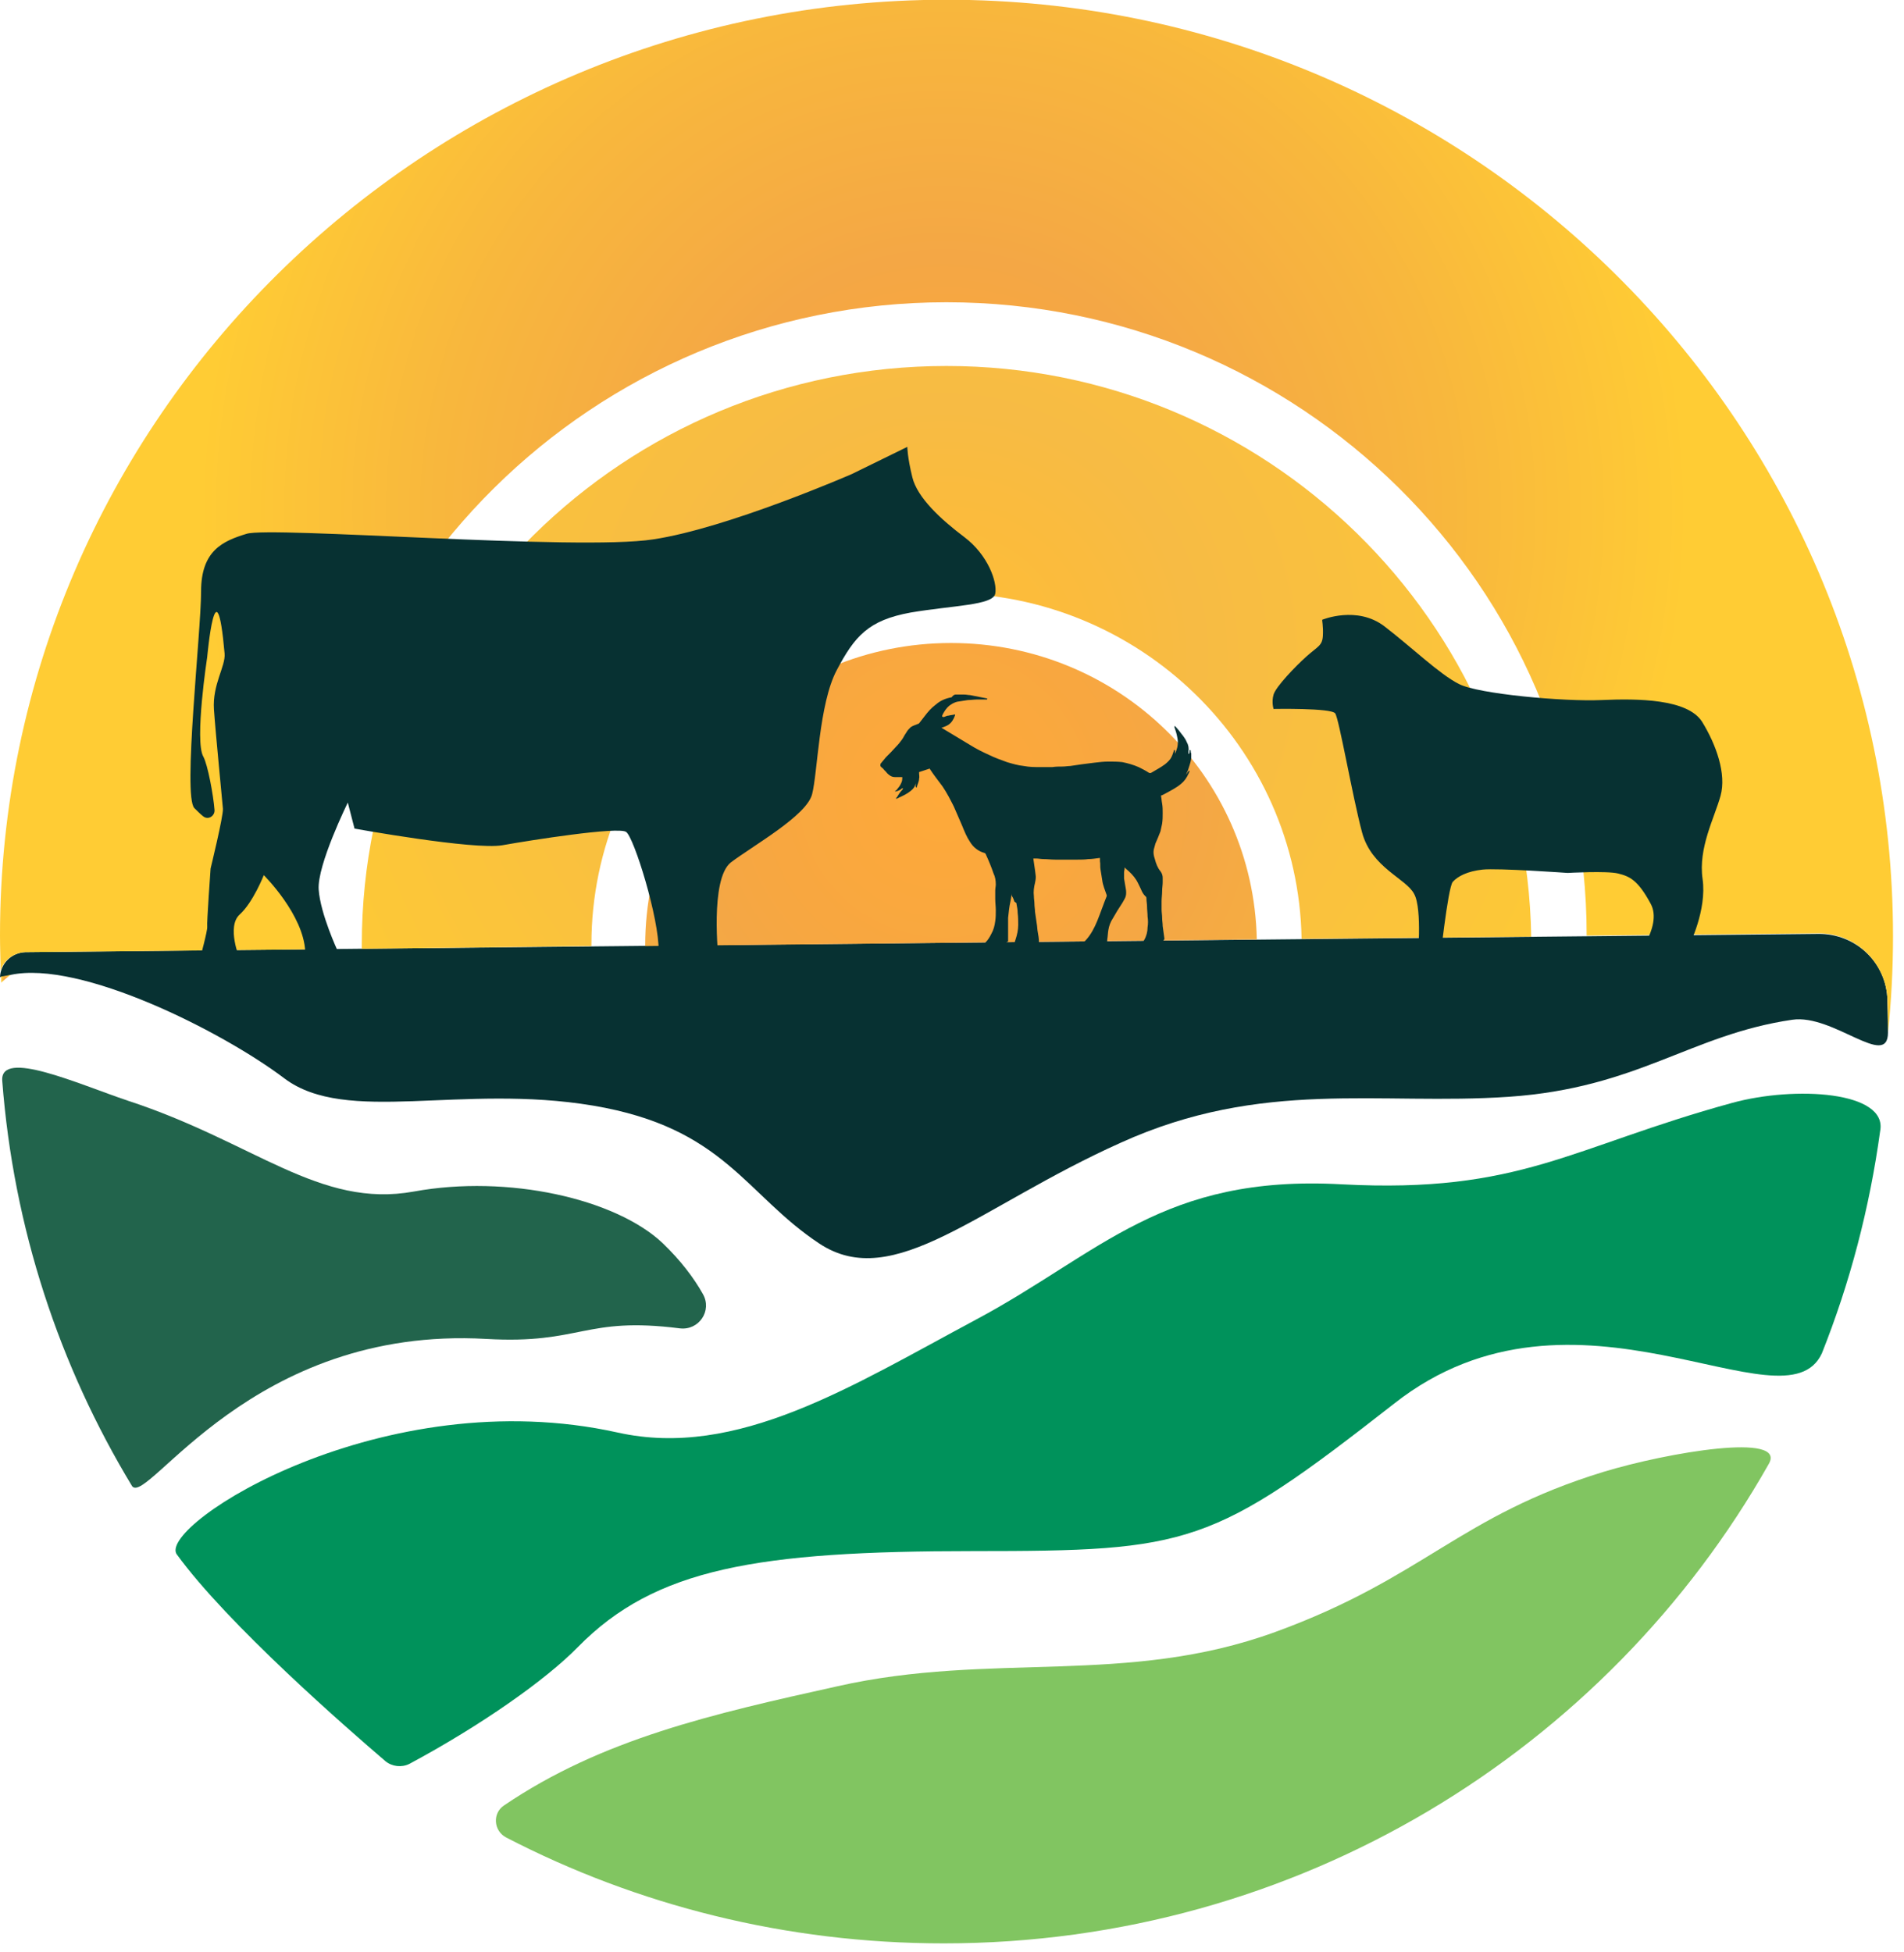
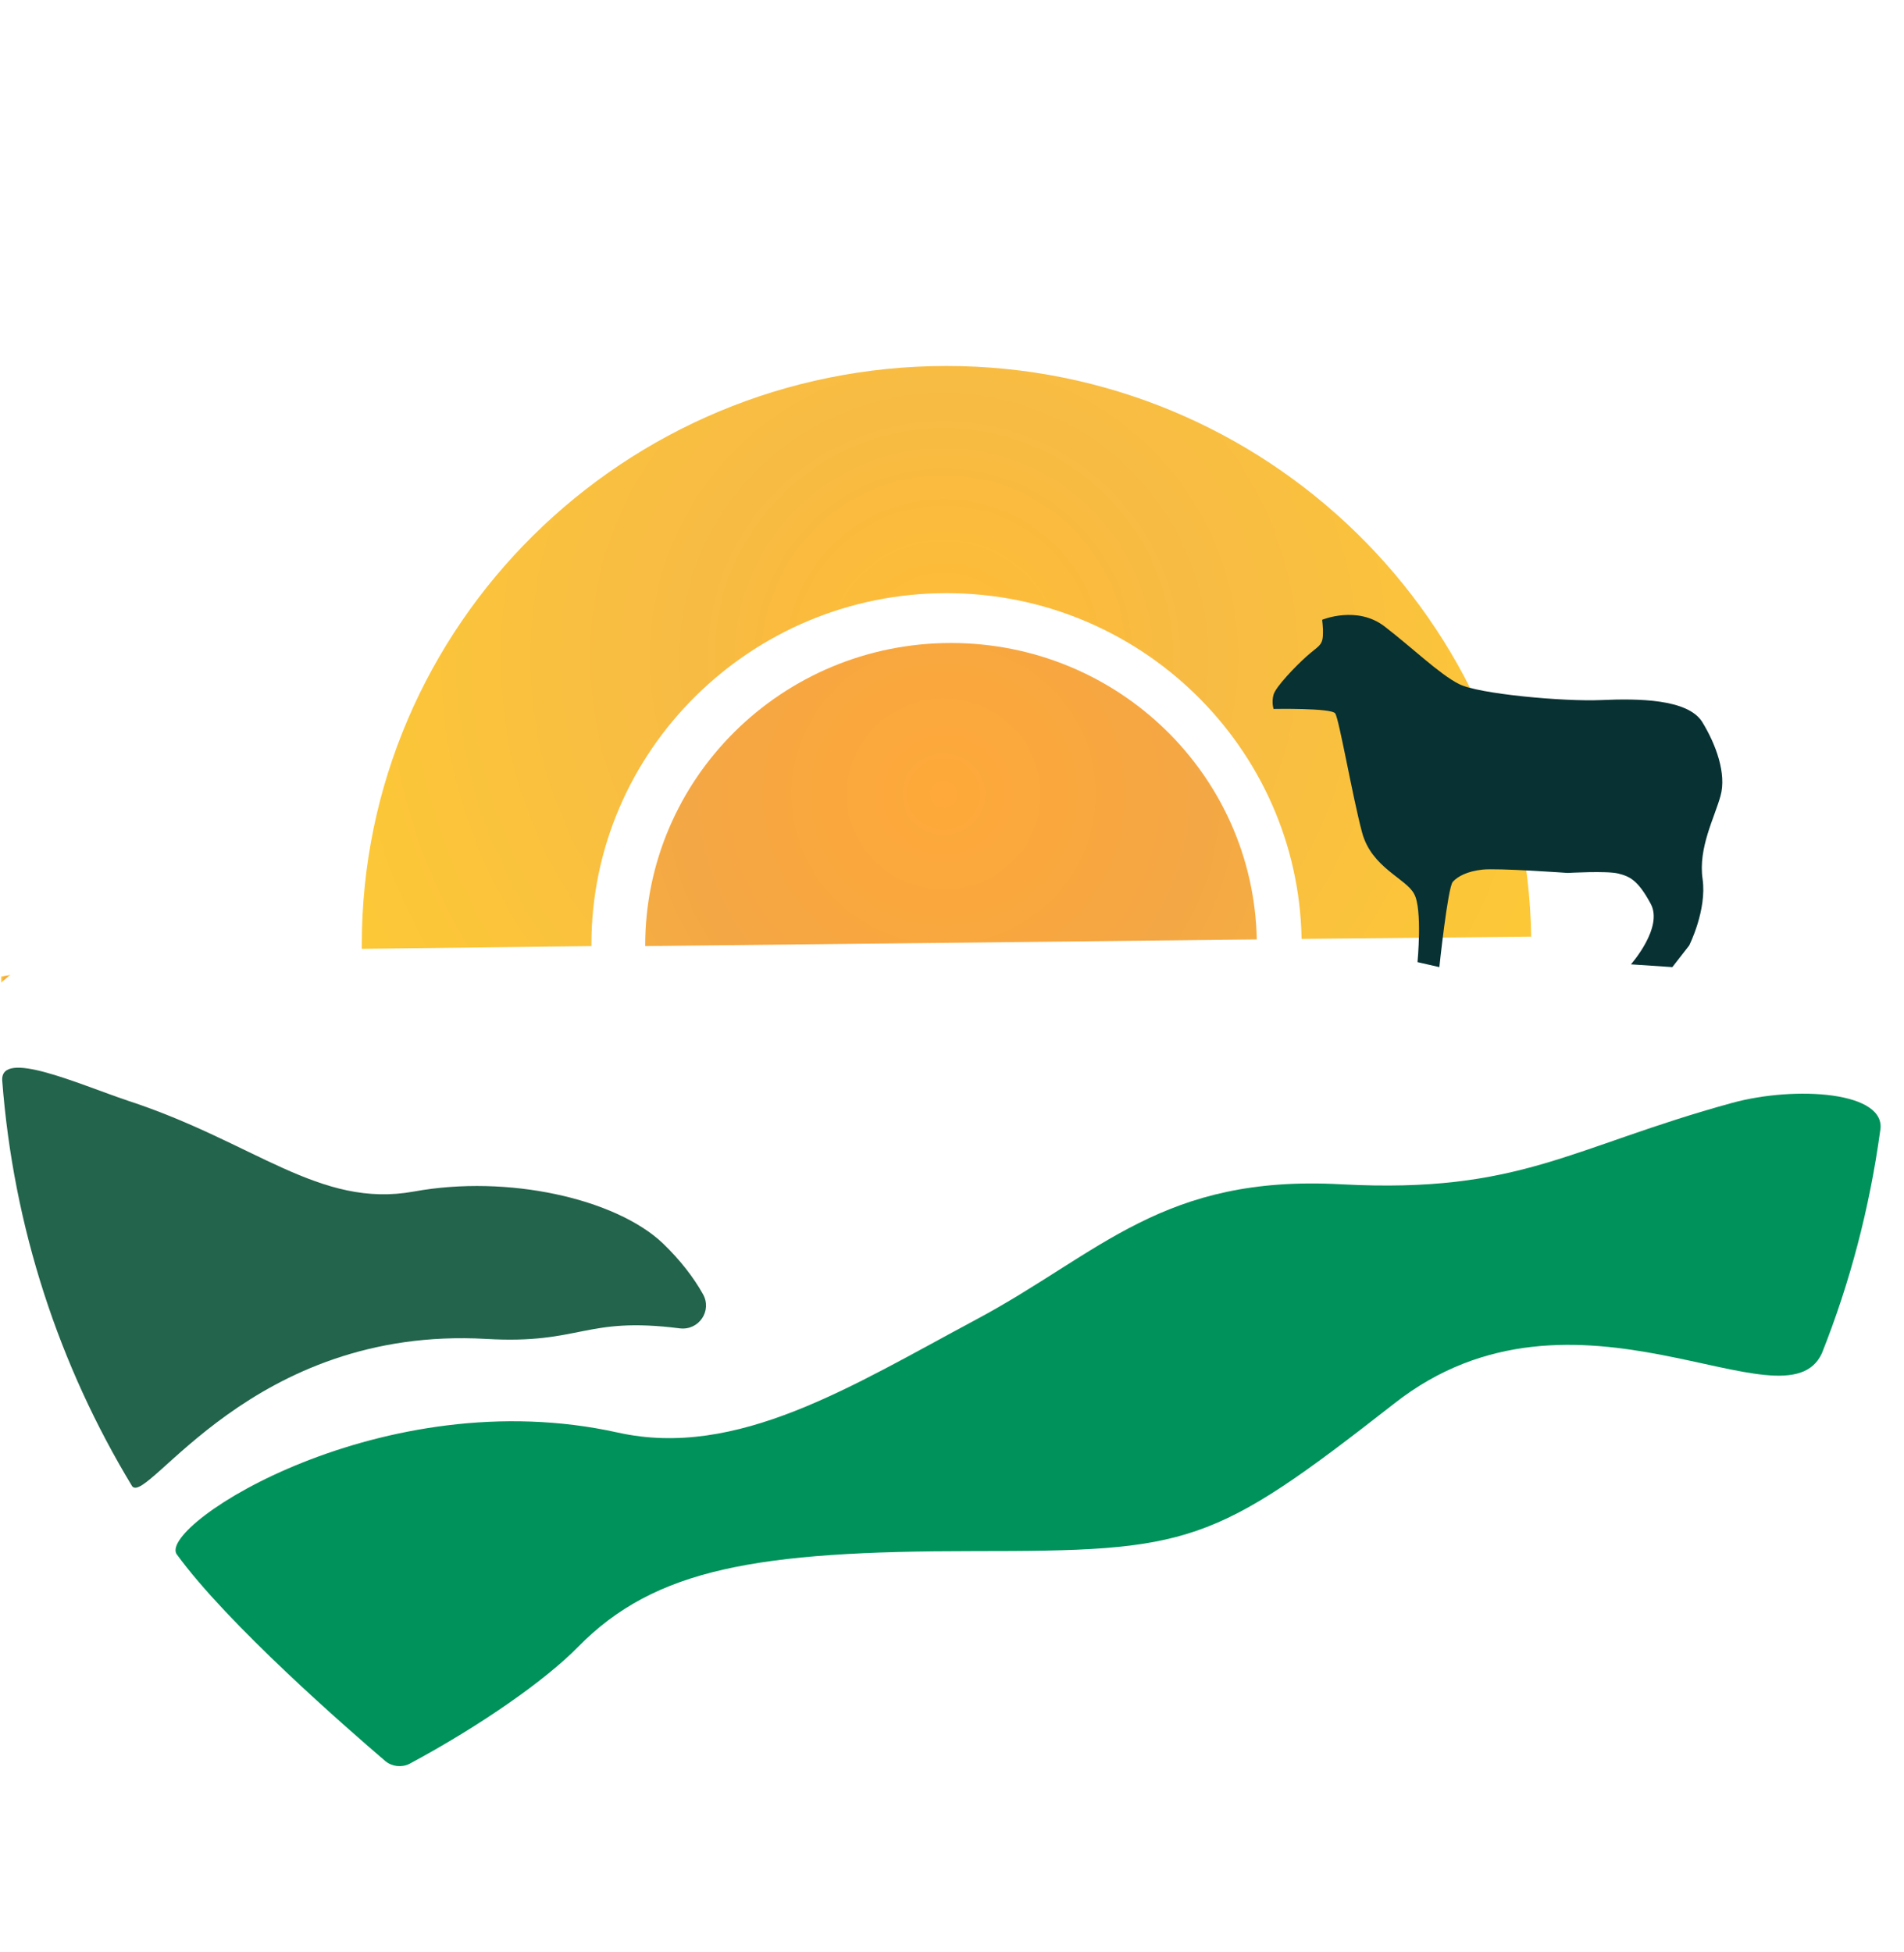
<svg xmlns="http://www.w3.org/2000/svg" width="79" height="81" viewBox="0 0 79 81" fill="none">
-   <path d="M20.914 74.909C20.426 75.231 20.473 75.966 21.007 76.242C26.422 79.047 32.603 80.633 39.156 80.633C53.865 80.633 66.67 72.61 73.385 60.748C74.175 59.414 69.179 60.265 66.53 61.07C60.535 62.909 59.094 65.46 52.913 67.713C46.731 69.966 41.154 68.518 34.741 69.966C29.559 71.116 24.981 72.15 20.914 74.909Z" fill="#81C561" />
  <path d="M7.32 64.472C9.435 67.392 14.431 71.736 15.988 73.07C16.267 73.3 16.662 73.346 16.987 73.185C19.985 71.576 22.657 69.69 23.982 68.334C27.188 65.07 31.418 64.357 40.388 64.357C49.357 64.357 50.287 64.15 57.839 58.242C65.368 52.311 74.059 59.483 75.593 56.15C76.755 53.231 77.568 50.15 78.01 46.932C78.335 45.277 74.478 45.047 71.875 45.759C65.159 47.599 63.091 49.529 55.678 49.139C48.242 48.725 45.663 51.989 40.504 54.748C35.345 57.507 30.581 60.541 25.631 59.438C15.895 57.277 6.623 63.231 7.32 64.472Z" fill="#00925B" />
-   <path d="M0 40.541C0.163 40.518 0.325 40.495 0.442 40.449C3.323 39.828 9.225 42.794 11.805 44.748C14.384 46.679 19.125 44.955 24.609 45.874C30.07 46.794 30.907 49.553 33.997 51.598C37.088 53.644 40.597 50.058 46.499 47.414C52.378 44.748 57.235 45.874 62.603 45.507C67.971 45.139 70.132 42.932 74.361 42.311C76.058 42.058 78.335 44.38 78.335 42.84C78.335 42.702 78.335 42.173 78.312 41.507C78.289 39.966 77.01 38.725 75.43 38.748L1.046 39.507C0.488 39.529 0.023 39.966 0 40.541C0 40.518 0 40.518 0 40.541Z" fill="#073132" />
  <path d="M0.093 44.84C0.558 50.955 2.463 56.679 5.484 61.667C6.135 62.472 10.434 55.001 20.171 55.553C24.121 55.782 24.237 54.61 28.211 55.116C29.001 55.208 29.559 54.38 29.164 53.691C28.792 53.024 28.234 52.288 27.491 51.576C25.538 49.736 21.077 48.725 17.173 49.438C13.246 50.15 10.573 47.392 5.298 45.667C3.253 44.978 5.63312e-07 43.507 0.093 44.84Z" fill="#22644C" />
-   <path d="M1.046 39.507L12.711 39.392C12.711 39.208 12.711 39.024 12.711 38.817C12.711 24.334 24.632 12.541 39.272 12.541C53.912 12.541 65.833 24.334 65.833 38.817L75.43 38.725C76.987 38.702 78.265 39.943 78.312 41.483C78.335 42.15 78.335 42.679 78.335 42.817C78.335 42.817 78.335 42.817 78.335 42.84C78.475 41.529 78.544 40.196 78.544 38.84C78.544 17.415 60.93 -0.011 39.272 -0.011C17.614 -0.011 0 17.415 0 38.817C0 39.323 0.023 39.805 0.023 40.288C0.139 39.851 0.558 39.529 1.046 39.507Z" fill="url(#paint0_radial_3_192)" />
  <path d="M0.047 40.518C0.047 40.61 0.047 40.679 0.047 40.771C0.186 40.656 0.302 40.541 0.442 40.449C0.326 40.472 0.186 40.495 0.047 40.518Z" fill="url(#paint1_radial_3_192)" />
  <path d="M52.146 38.978C52.007 32.15 46.383 26.679 39.458 26.679C32.441 26.679 26.77 32.311 26.77 39.231C26.77 39.231 26.77 39.231 26.77 39.254L52.146 38.978Z" fill="url(#paint2_radial_3_192)" />
  <path d="M24.539 39.254C24.539 39.23 24.539 39.208 24.539 39.185C24.539 31.139 31.162 24.61 39.272 24.61C47.312 24.61 53.865 31.024 54.005 38.955L63.532 38.863C63.323 25.782 52.518 15.185 39.272 15.185C25.887 15.185 15.012 25.943 15.012 39.185C15.012 39.254 15.012 39.3 15.012 39.368L24.539 39.254Z" fill="url(#paint3_radial_3_192)" />
-   <path d="M8.296 39.782H9.946C9.946 39.782 9.388 38.449 9.946 37.943C10.504 37.438 10.945 36.311 10.945 36.311C10.945 36.311 12.595 37.943 12.665 39.483L14.013 39.461C14.013 39.461 13.292 37.92 13.223 36.909C13.153 35.897 14.431 33.3 14.431 33.3L14.71 34.38C14.71 34.38 19.66 35.277 20.845 35.07C22.007 34.863 25.655 34.288 25.98 34.518C26.306 34.748 27.351 38.104 27.328 39.461C28.397 39.461 29.814 39.805 29.814 39.805C29.814 39.805 29.443 36.472 30.326 35.782C31.232 35.093 33.463 33.851 33.695 32.955C33.928 32.058 33.974 29.208 34.718 27.805C35.461 26.403 36.019 25.736 37.785 25.415C39.551 25.116 41.201 25.116 41.294 24.633C41.387 24.15 40.992 23.024 40.016 22.288C39.04 21.552 38.064 20.656 37.855 19.805C37.646 18.955 37.646 18.541 37.646 18.541L35.345 19.668C35.345 19.668 30.186 21.92 27.096 22.38C24.005 22.863 11.201 21.828 10.225 22.15C9.249 22.449 8.343 22.84 8.343 24.541C8.343 26.242 7.576 33.024 8.064 33.529C8.203 33.667 8.319 33.782 8.436 33.874C8.645 34.035 8.924 33.851 8.9 33.599C8.854 33.001 8.622 31.736 8.436 31.392C8.064 30.748 8.598 27.254 8.598 27.254C8.598 27.254 8.97 23.162 9.319 27.116C9.365 27.645 8.807 28.403 8.877 29.438C8.947 30.449 9.226 33.254 9.249 33.553C9.272 33.851 8.738 36.035 8.738 36.035C8.738 36.035 8.575 38.311 8.598 38.449C8.622 38.587 8.296 39.782 8.296 39.782Z" fill="#073132" />
  <path d="M54.865 25.713C54.865 25.713 56.306 25.116 57.444 25.989C58.583 26.863 59.745 27.989 60.535 28.38C61.325 28.794 64.904 29.116 66.437 29.047C67.971 28.978 70.016 29.001 70.62 29.943C71.201 30.886 71.643 32.104 71.387 33.024C71.131 33.943 70.457 35.185 70.643 36.472C70.829 37.759 70.086 39.231 70.086 39.231L69.388 40.127L67.669 40.012C67.669 40.012 69.04 38.472 68.482 37.484C67.948 36.495 67.599 36.357 67.134 36.242C66.67 36.127 65.043 36.219 65.043 36.219C65.043 36.219 62.138 36.012 61.511 36.081C60.883 36.15 60.488 36.357 60.279 36.587C60.07 36.817 59.721 40.127 59.721 40.127L58.815 39.92C58.815 39.92 59.024 37.713 58.676 37.093C58.35 36.449 56.91 36.012 56.515 34.541C56.12 33.07 55.562 29.828 55.399 29.599C55.237 29.369 52.843 29.415 52.843 29.415C52.843 29.415 52.75 29.139 52.843 28.817C52.936 28.495 53.749 27.645 54.214 27.231C54.679 26.817 54.865 26.794 54.888 26.38C54.911 25.966 54.842 25.713 54.865 25.713Z" fill="#073132" />
-   <path d="M39.667 28.817C39.76 28.817 39.877 28.817 39.969 28.817H39.993C40.086 28.817 40.179 28.84 40.248 28.84C40.481 28.886 40.713 28.932 40.946 28.978L40.969 29.001L40.946 29.024C40.899 29.024 40.852 29.024 40.806 29.024C40.713 29.024 40.62 29.024 40.527 29.024C40.411 29.024 40.272 29.047 40.155 29.047C39.993 29.07 39.853 29.093 39.714 29.116C39.621 29.139 39.528 29.185 39.458 29.231C39.342 29.3 39.249 29.415 39.179 29.529C39.133 29.599 39.11 29.645 39.086 29.713C39.11 29.759 39.156 29.759 39.203 29.736C39.249 29.713 39.319 29.691 39.365 29.691C39.435 29.668 39.528 29.668 39.598 29.645C39.621 29.645 39.644 29.645 39.621 29.691C39.598 29.736 39.598 29.759 39.574 29.805C39.505 29.943 39.412 30.058 39.249 30.127C39.203 30.15 39.133 30.173 39.063 30.196C39.11 30.219 39.133 30.242 39.179 30.265C39.528 30.472 39.9 30.702 40.248 30.909C40.504 31.07 40.783 31.208 41.038 31.323C41.271 31.438 41.526 31.529 41.782 31.622C42.014 31.691 42.247 31.759 42.479 31.782C42.712 31.828 42.944 31.828 43.176 31.828C43.292 31.828 43.409 31.828 43.548 31.828C43.571 31.828 43.618 31.828 43.664 31.828C43.804 31.805 43.943 31.805 44.083 31.805C44.199 31.805 44.315 31.782 44.408 31.782C44.571 31.759 44.733 31.736 44.873 31.713C45.059 31.691 45.221 31.668 45.407 31.645C45.593 31.622 45.802 31.599 45.988 31.599C46.174 31.599 46.383 31.599 46.569 31.622C46.801 31.668 47.034 31.736 47.243 31.828C47.382 31.897 47.522 31.966 47.661 32.058C47.708 32.081 47.731 32.081 47.777 32.058C47.963 31.943 48.149 31.851 48.335 31.713C48.451 31.622 48.568 31.506 48.614 31.392C48.66 31.3 48.684 31.208 48.707 31.139C48.707 31.116 48.73 31.116 48.73 31.116C48.753 31.116 48.753 31.139 48.753 31.162C48.753 31.185 48.753 31.231 48.753 31.277C48.777 31.231 48.777 31.208 48.8 31.162C48.87 30.978 48.893 30.794 48.846 30.587C48.823 30.449 48.777 30.311 48.73 30.173C48.73 30.15 48.73 30.15 48.73 30.127C48.753 30.127 48.753 30.127 48.777 30.15C48.823 30.196 48.87 30.265 48.916 30.311C49.032 30.472 49.172 30.61 49.241 30.794C49.311 30.909 49.334 31.047 49.311 31.185C49.311 31.208 49.311 31.254 49.311 31.277C49.311 31.277 49.311 31.277 49.334 31.277C49.358 31.231 49.358 31.185 49.358 31.139C49.358 31.116 49.381 31.116 49.381 31.116L49.404 31.139C49.404 31.185 49.404 31.231 49.427 31.254V31.415C49.427 31.438 49.427 31.461 49.427 31.461C49.404 31.645 49.334 31.805 49.288 31.966C49.265 32.012 49.241 32.058 49.218 32.127C49.241 32.127 49.241 32.104 49.241 32.104C49.265 32.058 49.288 32.012 49.334 31.989L49.358 31.966C49.358 31.989 49.358 31.989 49.358 32.012C49.334 32.035 49.334 32.081 49.311 32.104C49.241 32.265 49.148 32.403 49.009 32.518C48.823 32.679 48.591 32.794 48.382 32.909C48.335 32.932 48.265 32.978 48.196 33.001C48.172 33.001 48.172 33.024 48.172 33.024C48.196 33.139 48.196 33.231 48.219 33.346C48.242 33.484 48.242 33.599 48.242 33.736C48.242 33.874 48.242 34.012 48.219 34.173C48.196 34.288 48.172 34.403 48.149 34.495C48.08 34.679 48.01 34.84 47.94 35.001C47.917 35.093 47.894 35.162 47.87 35.254C47.847 35.392 47.87 35.507 47.917 35.645C47.963 35.828 48.033 36.012 48.149 36.15C48.219 36.242 48.242 36.334 48.242 36.426C48.242 36.495 48.242 36.541 48.242 36.61C48.242 36.725 48.219 36.84 48.219 36.978C48.219 37.116 48.196 37.254 48.196 37.392C48.196 37.507 48.196 37.621 48.196 37.736C48.196 37.851 48.219 37.966 48.219 38.081C48.219 38.196 48.242 38.311 48.242 38.426C48.265 38.61 48.289 38.771 48.312 38.932C48.312 38.955 48.312 38.955 48.312 38.978C48.289 39.001 48.265 39.024 48.242 39.047C48.149 39.139 48.08 39.208 48.103 39.346C48.103 39.369 48.103 39.415 48.103 39.438C48.08 39.461 48.056 39.461 48.01 39.461C47.894 39.507 47.754 39.529 47.615 39.507C47.499 39.484 47.359 39.461 47.243 39.438C47.173 39.415 47.173 39.415 47.22 39.369C47.313 39.254 47.406 39.139 47.475 39.001C47.568 38.84 47.615 38.656 47.615 38.472C47.638 38.334 47.638 38.173 47.615 38.035C47.615 37.897 47.592 37.736 47.592 37.599C47.592 37.507 47.568 37.392 47.568 37.3C47.568 37.254 47.568 37.208 47.522 37.185C47.429 37.093 47.382 37.001 47.336 36.886C47.266 36.748 47.22 36.633 47.15 36.518C47.034 36.334 46.894 36.196 46.732 36.058C46.709 36.035 46.685 36.012 46.662 35.989C46.662 36.012 46.662 36.035 46.662 36.035C46.662 36.081 46.639 36.15 46.639 36.196C46.639 36.288 46.639 36.38 46.639 36.449C46.662 36.587 46.685 36.725 46.709 36.863C46.732 36.978 46.732 37.093 46.709 37.185C46.685 37.277 46.615 37.369 46.569 37.461C46.43 37.667 46.29 37.897 46.174 38.104C46.081 38.242 46.011 38.426 45.988 38.587C45.965 38.725 45.965 38.84 45.942 38.978C45.942 39.07 45.942 39.07 45.872 39.093C45.849 39.093 45.849 39.116 45.825 39.116C45.756 39.162 45.709 39.208 45.686 39.277C45.686 39.346 45.639 39.369 45.593 39.369C45.477 39.369 45.384 39.392 45.268 39.415C45.105 39.438 44.966 39.392 44.826 39.346C44.757 39.323 44.78 39.323 44.803 39.277C44.803 39.277 44.803 39.277 44.826 39.254C44.896 39.162 44.989 39.07 45.059 39.001C45.268 38.771 45.407 38.495 45.523 38.219C45.663 37.874 45.779 37.529 45.918 37.185C45.918 37.162 45.918 37.162 45.918 37.139C45.849 36.932 45.756 36.725 45.733 36.518C45.709 36.38 45.686 36.219 45.663 36.081C45.639 35.966 45.663 35.851 45.639 35.736C45.639 35.691 45.639 35.645 45.639 35.599H45.616C45.454 35.621 45.291 35.645 45.151 35.645C45.012 35.667 44.849 35.667 44.71 35.667C44.431 35.667 44.176 35.667 43.897 35.667C43.85 35.667 43.804 35.667 43.781 35.667C43.618 35.667 43.455 35.645 43.292 35.645C43.2 35.645 43.083 35.621 42.99 35.621C42.944 35.621 42.898 35.621 42.874 35.621C42.898 35.828 42.944 36.058 42.967 36.288C42.99 36.403 42.967 36.518 42.944 36.633C42.898 36.817 42.874 37.001 42.898 37.185C42.898 37.3 42.921 37.392 42.921 37.507C42.921 37.621 42.944 37.713 42.944 37.828C42.967 37.989 42.99 38.15 43.014 38.311C43.037 38.426 43.037 38.564 43.06 38.679C43.083 38.817 43.107 38.932 43.107 39.07C43.107 39.093 43.107 39.093 43.083 39.116C43.06 39.139 43.014 39.162 42.99 39.185C42.944 39.231 42.898 39.277 42.898 39.346C42.898 39.369 42.898 39.415 42.898 39.438C42.898 39.461 42.874 39.461 42.874 39.461C42.804 39.484 42.735 39.507 42.665 39.529C42.619 39.553 42.549 39.553 42.479 39.553H42.293H42.27C42.177 39.529 42.084 39.529 41.991 39.529C41.968 39.529 41.945 39.507 41.968 39.484C42.014 39.323 42.084 39.162 42.131 39.001C42.2 38.794 42.247 38.587 42.247 38.38C42.247 38.219 42.247 38.058 42.224 37.874C42.224 37.759 42.2 37.621 42.177 37.507C42.177 37.484 42.177 37.461 42.131 37.438C42.107 37.415 42.084 37.415 42.084 37.392C42.061 37.323 42.038 37.254 41.991 37.185C41.968 37.139 41.968 37.116 41.968 37.07C41.968 37.185 41.945 37.3 41.922 37.415C41.875 37.621 41.852 37.851 41.828 38.081C41.828 38.173 41.828 38.265 41.828 38.357C41.828 38.587 41.828 38.794 41.828 39.024C41.828 39.047 41.828 39.07 41.805 39.07C41.736 39.116 41.666 39.185 41.619 39.277C41.573 39.346 41.526 39.438 41.503 39.529C41.503 39.553 41.48 39.553 41.48 39.553C41.317 39.575 41.155 39.599 40.969 39.575C40.829 39.553 40.713 39.529 40.574 39.507C40.55 39.507 40.527 39.484 40.55 39.461C40.667 39.346 40.783 39.231 40.899 39.093C40.992 39.001 41.062 38.886 41.131 38.748C41.224 38.587 41.271 38.403 41.294 38.219C41.317 38.058 41.317 37.92 41.317 37.759C41.317 37.599 41.294 37.461 41.294 37.3C41.294 37.208 41.294 37.116 41.294 37.047C41.294 37.024 41.294 36.978 41.294 36.955C41.294 36.863 41.317 36.771 41.317 36.702C41.317 36.541 41.294 36.38 41.224 36.242C41.131 35.966 41.015 35.691 40.899 35.438C40.876 35.415 40.876 35.392 40.852 35.392C40.597 35.323 40.388 35.162 40.248 34.932C40.109 34.725 40.016 34.495 39.923 34.265C39.807 33.989 39.691 33.736 39.574 33.461C39.435 33.185 39.296 32.909 39.11 32.633C38.924 32.38 38.738 32.15 38.575 31.897C38.575 31.897 38.552 31.874 38.552 31.897C38.482 31.92 38.413 31.943 38.343 31.966C38.273 31.989 38.203 32.012 38.134 32.035C38.134 32.058 38.134 32.081 38.134 32.081C38.134 32.15 38.157 32.242 38.134 32.311C38.134 32.426 38.064 32.541 38.041 32.656C38.041 32.679 38.017 32.679 38.017 32.679C38.017 32.656 37.994 32.656 37.994 32.633C37.994 32.587 37.994 32.541 37.994 32.472C37.994 32.472 37.994 32.472 37.994 32.495C37.971 32.633 37.901 32.725 37.785 32.817C37.646 32.932 37.46 33.024 37.297 33.093C37.274 33.116 37.251 33.116 37.204 33.139H37.181V33.116C37.181 33.116 37.181 33.093 37.204 33.093C37.274 32.978 37.344 32.863 37.437 32.771C37.46 32.748 37.46 32.725 37.46 32.702H37.437C37.367 32.771 37.274 32.817 37.158 32.84C37.135 32.84 37.135 32.84 37.135 32.84C37.135 32.817 37.135 32.817 37.158 32.817C37.181 32.794 37.181 32.794 37.204 32.771C37.274 32.679 37.344 32.61 37.39 32.495C37.437 32.403 37.437 32.334 37.437 32.242C37.344 32.242 37.227 32.242 37.135 32.242C36.995 32.242 36.902 32.173 36.809 32.081C36.763 32.012 36.693 31.966 36.647 31.897C36.6 31.851 36.553 31.828 36.53 31.782C36.53 31.759 36.53 31.736 36.53 31.713C36.53 31.691 36.553 31.668 36.553 31.668C36.623 31.576 36.693 31.507 36.763 31.415C36.902 31.277 37.041 31.139 37.181 30.978C37.274 30.886 37.344 30.794 37.413 30.702C37.483 30.61 37.529 30.495 37.599 30.403C37.646 30.311 37.715 30.242 37.785 30.173C37.878 30.104 37.994 30.081 38.087 30.035C38.111 30.035 38.134 30.012 38.134 30.012C38.203 29.92 38.296 29.805 38.366 29.713C38.505 29.529 38.645 29.369 38.831 29.231C39.017 29.07 39.226 28.978 39.481 28.932C39.574 28.817 39.621 28.817 39.667 28.817Z" fill="#073132" />
  <defs>
    <radialGradient id="paint0_radial_3_192" cx="0" cy="0" r="1" gradientUnits="userSpaceOnUse" gradientTransform="translate(39.161 21.173) scale(31.089 30.755)">
      <stop stop-color="#FEA939" />
      <stop offset="0.26" stop-color="#F7A741" />
      <stop offset="0.34" stop-color="#F4A745" />
      <stop offset="0.68" stop-color="#F8B73D" />
      <stop offset="1" stop-color="#FFCC34" />
    </radialGradient>
    <radialGradient id="paint1_radial_3_192" cx="0" cy="0" r="1" gradientUnits="userSpaceOnUse" gradientTransform="translate(0.238 40.606) scale(0.177 0.175)">
      <stop stop-color="#FEA939" />
      <stop offset="0.26" stop-color="#F7A741" />
      <stop offset="0.34" stop-color="#F4A745" />
      <stop offset="0.68" stop-color="#F8B73D" />
      <stop offset="1" stop-color="#FFCC34" />
    </radialGradient>
    <radialGradient id="paint2_radial_3_192" cx="0" cy="0" r="1" gradientUnits="userSpaceOnUse" gradientTransform="translate(39.158 32.951) scale(30.731 30.401)">
      <stop stop-color="#FEA939" />
      <stop offset="0.26" stop-color="#F7A741" />
      <stop offset="0.34" stop-color="#F4A745" />
      <stop offset="0.68" stop-color="#F8B73D" />
      <stop offset="1" stop-color="#FFCC34" />
    </radialGradient>
    <radialGradient id="paint3_radial_3_192" cx="0" cy="0" r="1" gradientUnits="userSpaceOnUse" gradientTransform="translate(39.158 27.279) scale(30.608 30.28)">
      <stop stop-color="#FFBD36" />
      <stop offset="0.23" stop-color="#FABB3E" />
      <stop offset="0.34" stop-color="#F7BB44" />
      <stop offset="0.99" stop-color="#FECB34" />
      <stop offset="1" stop-color="#FFCC34" />
    </radialGradient>
  </defs>
</svg>